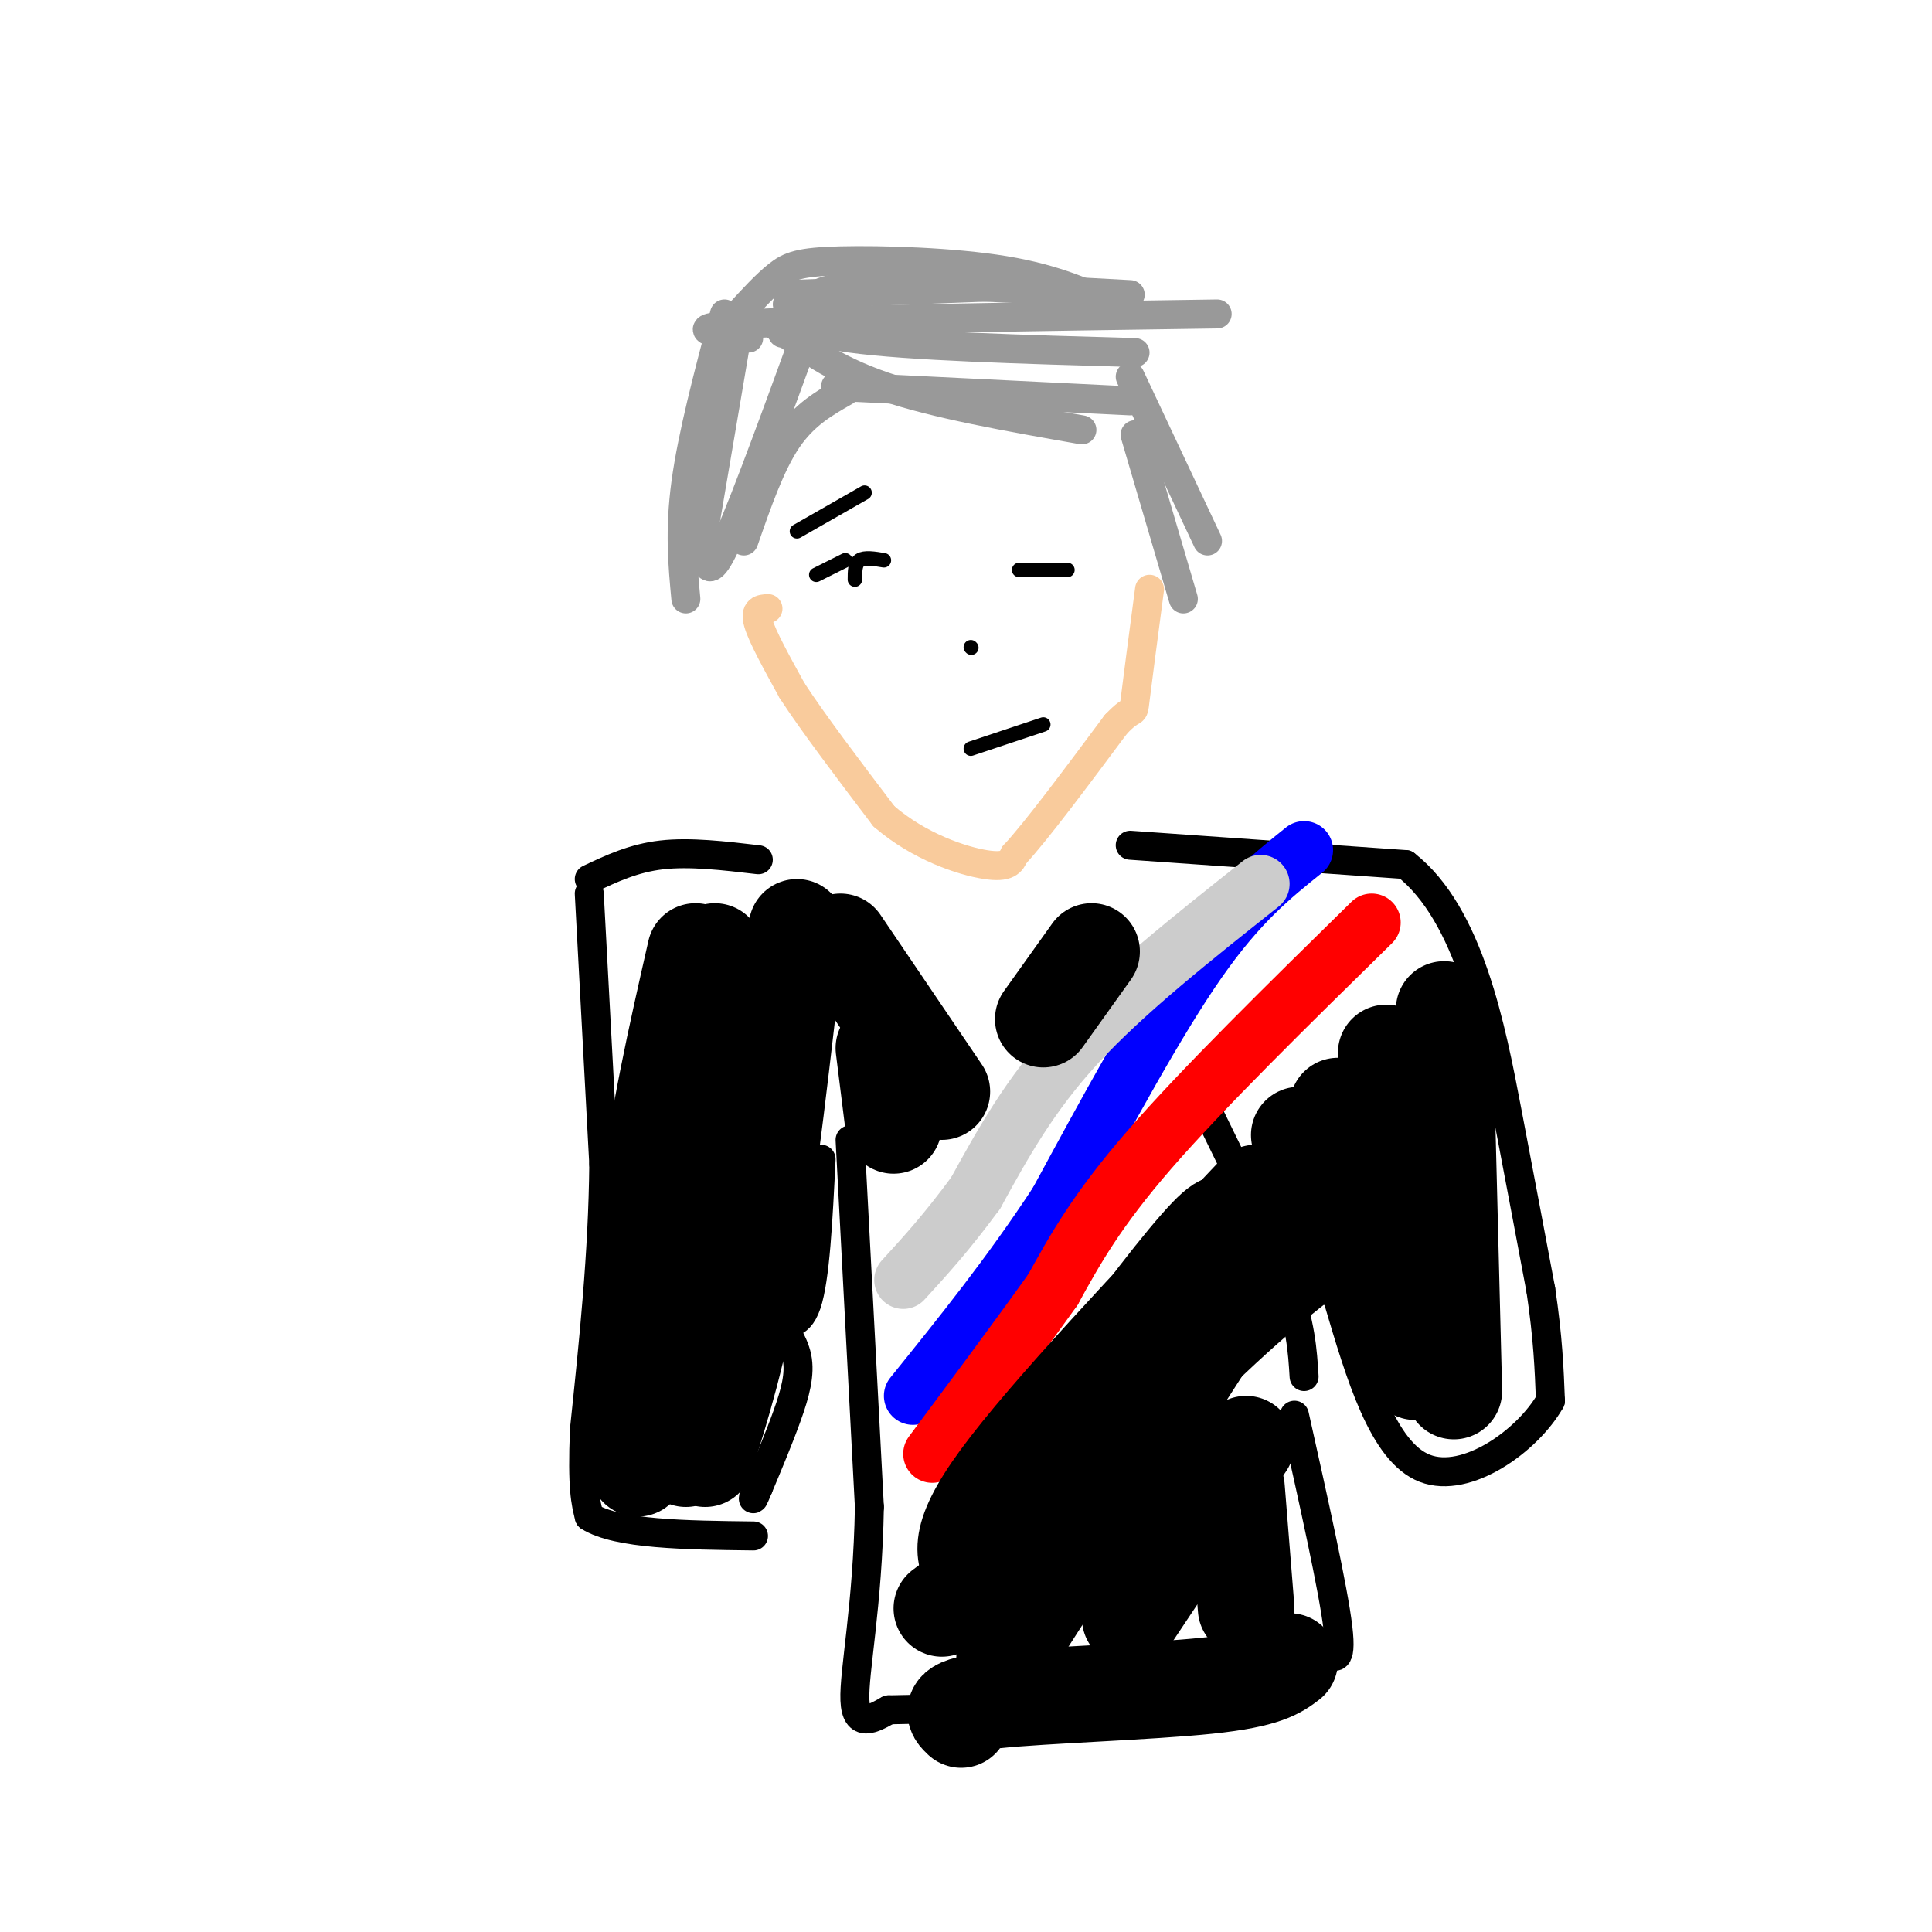
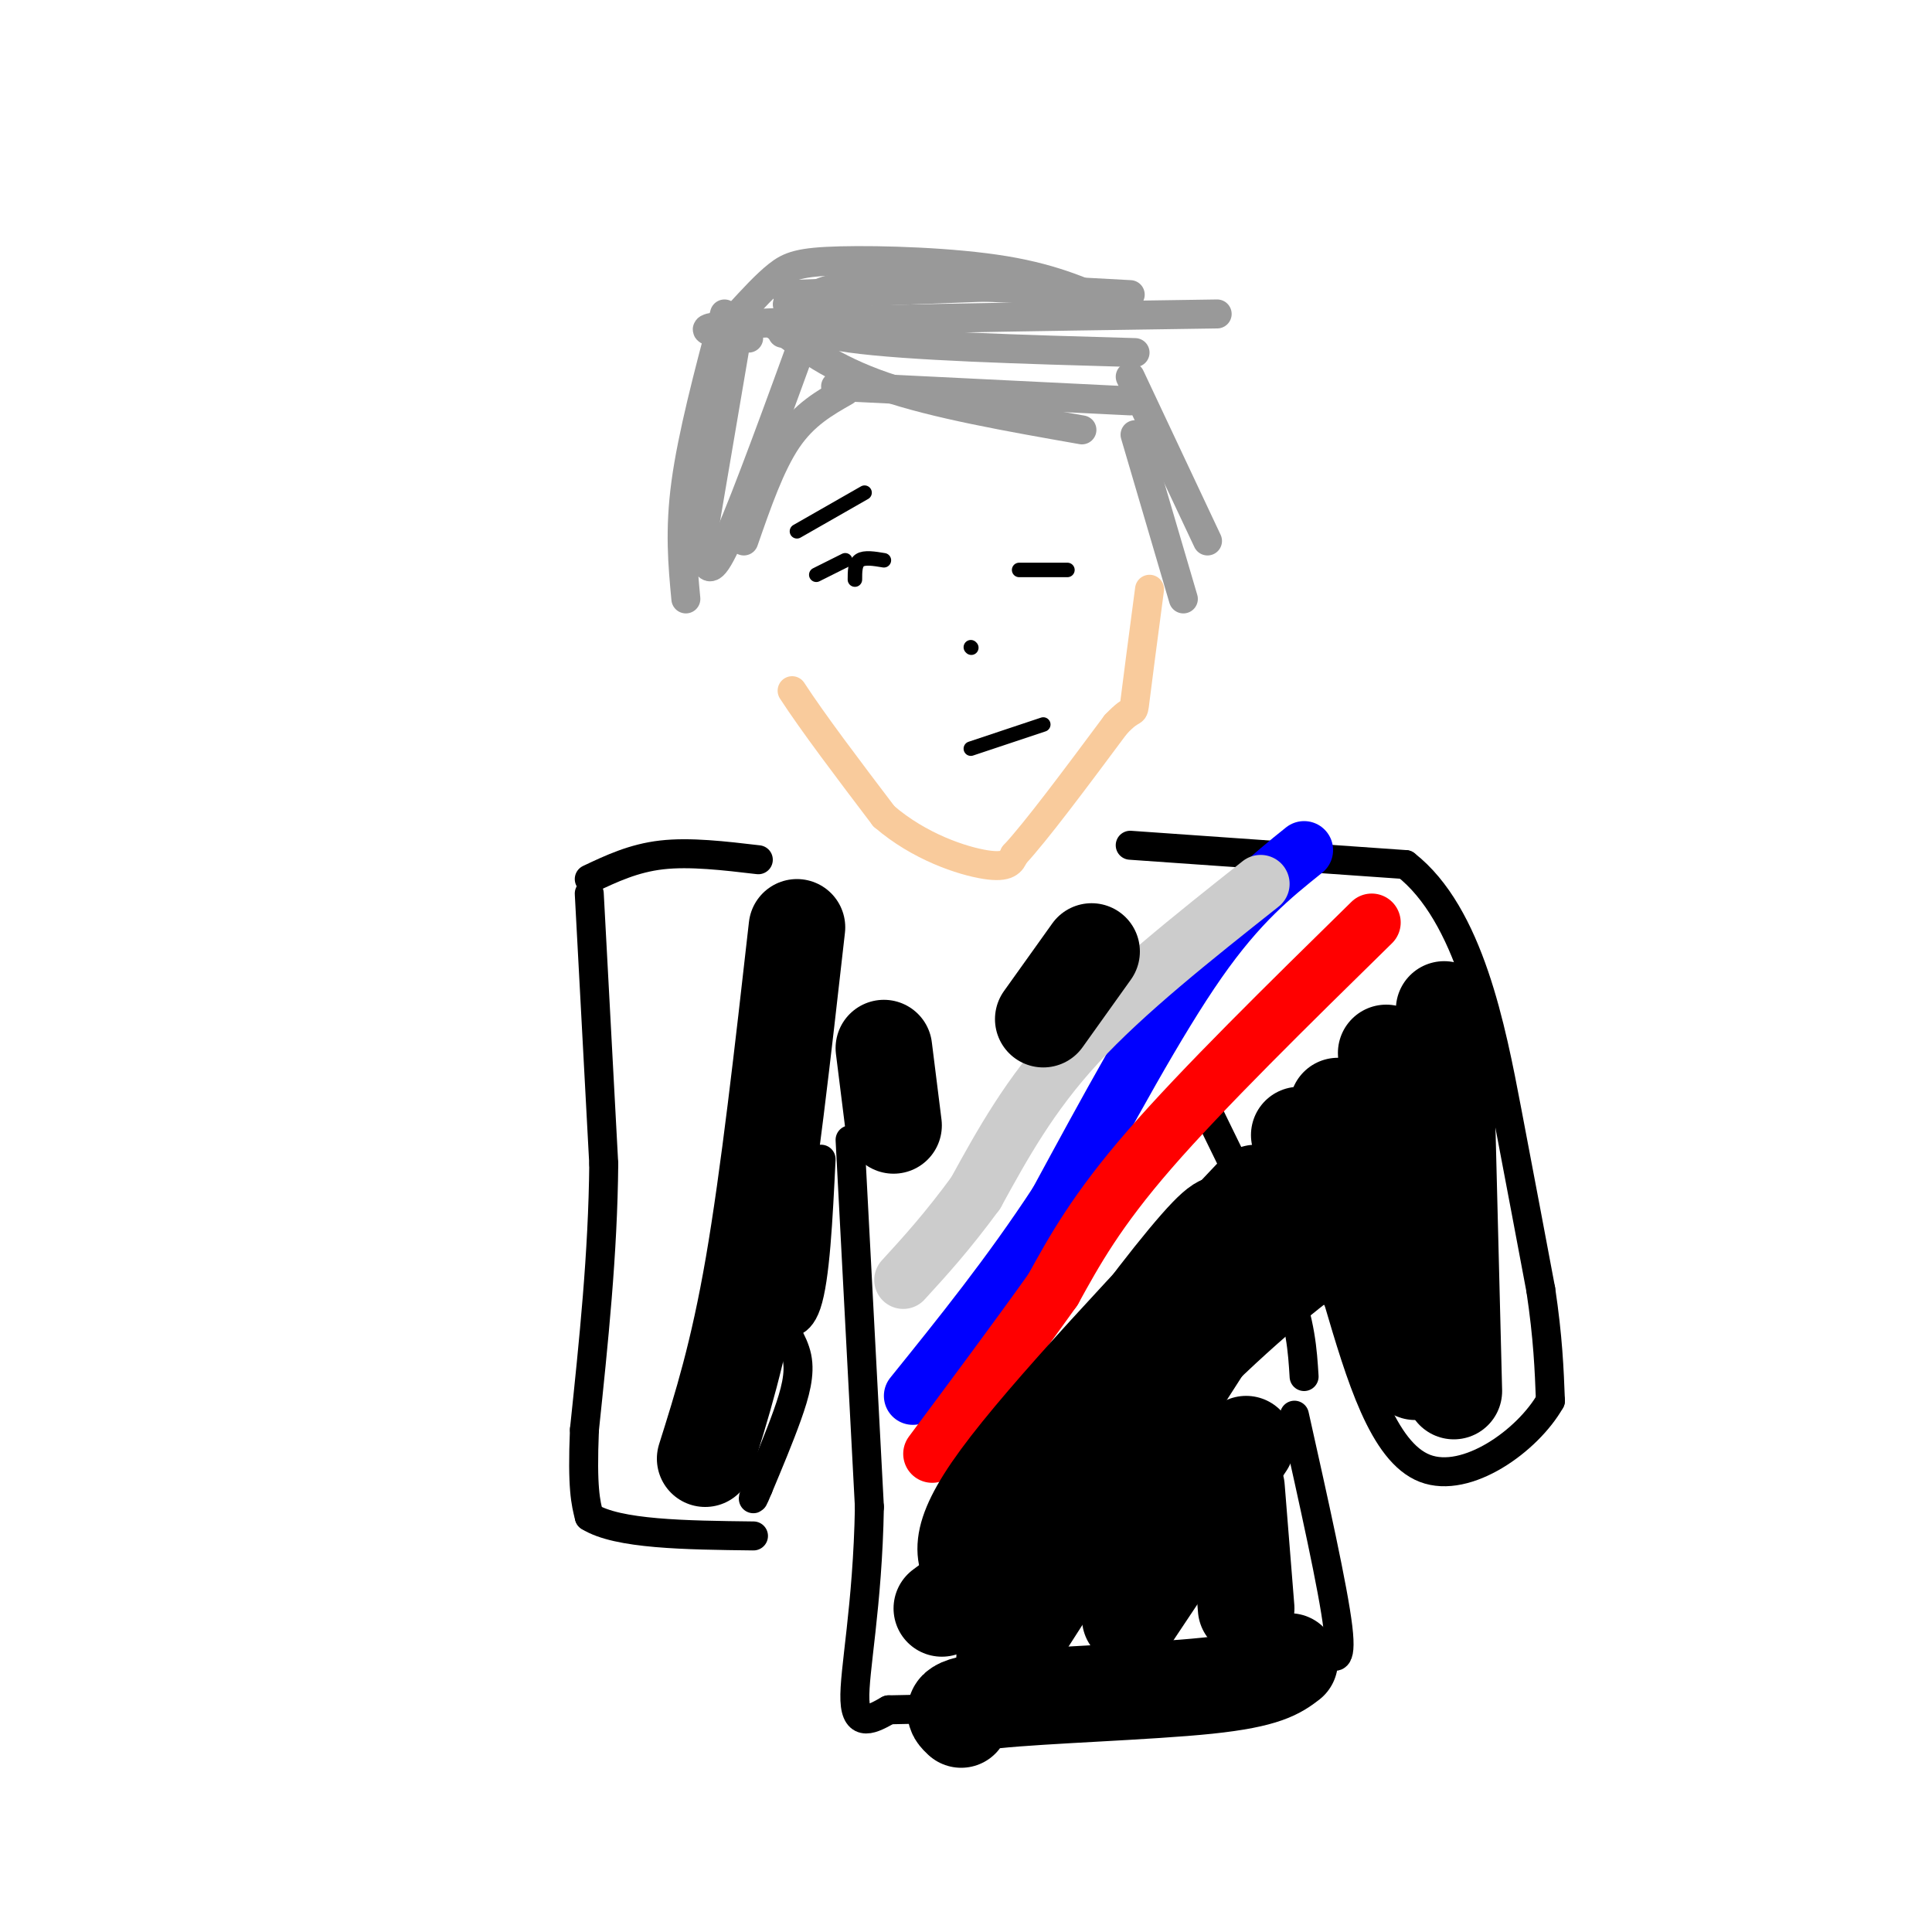
<svg xmlns="http://www.w3.org/2000/svg" viewBox="0 0 400 400" version="1.1">
  <g fill="none" stroke="rgb(153,153,153)" stroke-width="6" stroke-linecap="round" stroke-linejoin="round">
    <path d="M150,65c-3.333,12.583 -6.667,25.167 -8,35c-1.333,9.833 -0.667,16.917 0,24" />
    <path d="M153,67c0.000,0.000 -8.000,47.000 -8,47" />
    <path d="M168,66c-6.667,18.333 -13.333,36.667 -17,45c-3.667,8.333 -4.333,6.667 -5,5" />
    <path d="M175,81c-4.250,2.417 -8.500,4.833 -12,10c-3.500,5.167 -6.250,13.083 -9,21" />
    <path d="M160,67c6.167,4.667 12.333,9.333 23,13c10.667,3.667 25.833,6.333 41,9" />
    <path d="M163,63c0.500,2.667 1.000,5.333 13,7c12.000,1.667 35.500,2.333 59,3" />
    <path d="M155,70c-7.583,-1.083 -15.167,-2.167 1,-3c16.167,-0.833 56.083,-1.417 96,-2" />
    <path d="M163,61c0.000,0.000 53.000,-2.000 53,-2" />
    <path d="M162,69c1.733,-2.044 3.467,-4.089 5,-6c1.533,-1.911 2.867,-3.689 14,-4c11.133,-0.311 32.067,0.844 53,2" />
    <path d="M153,65c2.780,-3.030 5.560,-6.060 8,-8c2.440,-1.940 4.542,-2.792 13,-3c8.458,-0.208 23.274,0.226 34,2c10.726,1.774 17.363,4.887 24,8" />
    <path d="M173,80c0.000,0.000 61.000,3.000 61,3" />
    <path d="M235,90c0.000,0.000 10.000,34.000 10,34" />
    <path d="M234,78c0.000,0.000 16.000,34.000 16,34" />
  </g>
  <g fill="none" stroke="rgb(249,203,156)" stroke-width="6" stroke-linecap="round" stroke-linejoin="round">
-     <path d="M159,126c-1.417,0.083 -2.833,0.167 -2,3c0.833,2.833 3.917,8.417 7,14" />
    <path d="M164,143c4.333,6.667 11.667,16.333 19,26" />
    <path d="M183,169c7.356,6.356 16.244,9.244 21,10c4.756,0.756 5.378,-0.622 6,-2" />
    <path d="M210,177c4.500,-4.833 12.750,-15.917 21,-27" />
    <path d="M231,150c4.022,-4.289 3.578,-1.511 4,-5c0.422,-3.489 1.711,-13.244 3,-23" />
  </g>
  <g fill="none" stroke="rgb(0,0,0)" stroke-width="6" stroke-linecap="round" stroke-linejoin="round">
    <path d="M122,182c4.583,-2.167 9.167,-4.333 15,-5c5.833,-0.667 12.917,0.167 20,1" />
    <path d="M122,185c0.000,0.000 3.000,56.000 3,56" />
    <path d="M125,241c-0.167,18.500 -2.083,36.750 -4,55" />
    <path d="M121,296c-0.500,12.167 0.250,15.083 1,18" />
    <path d="M122,314c5.833,3.667 19.917,3.833 34,4" />
    <path d="M170,240c-0.604,12.367 -1.209,24.734 -3,30c-1.791,5.266 -4.769,3.432 -5,4c-0.231,0.568 2.284,3.537 3,7c0.716,3.463 -0.367,7.418 -2,12c-1.633,4.582 -3.817,9.791 -6,15" />
    <path d="M157,308c-1.167,2.833 -1.083,2.417 -1,2" />
    <path d="M176,236c0.000,0.000 4.000,76.000 4,76" />
    <path d="M180,312c-0.356,20.622 -3.244,34.178 -3,40c0.244,5.822 3.622,3.911 7,2" />
    <path d="M184,354c9.960,-0.093 31.360,-1.324 42,-2c10.640,-0.676 10.518,-0.797 10,-2c-0.518,-1.203 -1.434,-3.486 4,-5c5.434,-1.514 17.217,-2.257 29,-3" />
    <path d="M269,342c5.619,-0.690 5.167,-0.917 6,0c0.833,0.917 2.952,2.976 2,-5c-0.952,-7.976 -4.976,-25.988 -9,-44" />
    <path d="M250,230c6.333,12.917 12.667,25.833 16,35c3.333,9.167 3.667,14.583 4,20" />
    <path d="M234,175c0.000,0.000 57.000,4.000 57,4" />
    <path d="M291,179c13.222,10.311 17.778,34.089 21,51c3.222,16.911 5.111,26.956 7,37" />
    <path d="M319,267c1.500,10.000 1.750,16.500 2,23" />
    <path d="M321,290c-4.667,8.244 -17.333,17.356 -26,14c-8.667,-3.356 -13.333,-19.178 -18,-35" />
    <path d="M277,269c-6.167,-9.000 -12.583,-14.000 -19,-19" />
  </g>
  <g fill="none" stroke="rgb(0,0,255)" stroke-width="12" stroke-linecap="round" stroke-linejoin="round">
    <path d="M270,176c-6.750,5.417 -13.500,10.833 -22,23c-8.500,12.167 -18.750,31.083 -29,50" />
    <path d="M219,249c-9.833,15.000 -19.917,27.500 -30,40" />
  </g>
  <g fill="none" stroke="rgb(255,0,0)" stroke-width="12" stroke-linecap="round" stroke-linejoin="round">
    <path d="M284,191c-17.500,17.167 -35.000,34.333 -46,47c-11.000,12.667 -15.500,20.833 -20,29" />
    <path d="M218,267c-7.500,10.500 -16.250,22.250 -25,34" />
  </g>
  <g fill="none" stroke="rgb(204,204,204)" stroke-width="12" stroke-linecap="round" stroke-linejoin="round">
    <path d="M261,183c-14.083,11.167 -28.167,22.333 -38,33c-9.833,10.667 -15.417,20.833 -21,31" />
    <path d="M202,247c-6.000,8.167 -10.500,13.083 -15,18" />
  </g>
  <g fill="none" stroke="rgb(0,0,0)" stroke-width="20" stroke-linecap="round" stroke-linejoin="round">
-     <path d="M148,197c-3.000,29.250 -6.000,58.500 -7,76c-1.000,17.500 0.000,23.250 1,29" />
-     <path d="M144,197c-4.000,17.583 -8.000,35.167 -10,53c-2.000,17.833 -2.000,35.917 -2,54" />
    <path d="M165,192c-2.917,25.833 -5.833,51.667 -9,70c-3.167,18.333 -6.583,29.167 -10,40" />
-     <path d="M174,195c0.000,0.000 21.000,31.000 21,31" />
    <path d="M183,217c0.000,0.000 2.000,16.000 2,16" />
    <path d="M226,197c0.000,0.000 -10.000,14.000 -10,14" />
-     <path d="M277,258c-0.933,-0.733 -1.867,-1.467 -10,5c-8.133,6.467 -23.467,20.133 -34,33c-10.533,12.867 -16.267,24.933 -22,37" />
+     <path d="M277,258c-0.933,-0.733 -1.867,-1.467 -10,5c-8.133,6.467 -23.467,20.133 -34,33" />
    <path d="M260,247c-21.667,22.917 -43.333,45.833 -53,59c-9.667,13.167 -7.333,16.583 -5,20" />
    <path d="M254,255c-0.077,-1.821 -0.155,-3.643 -6,3c-5.845,6.643 -17.458,21.750 -25,34c-7.542,12.250 -11.012,21.643 -15,28c-3.988,6.357 -8.494,9.679 -13,13" />
    <path d="M260,262c0.000,0.000 -52.000,81.000 -52,81" />
    <path d="M258,299c0.000,0.000 -24.000,36.000 -24,36" />
    <path d="M256,308c0.000,0.000 2.000,25.000 2,25" />
    <path d="M199,356c-1.556,-1.467 -3.111,-2.933 7,-4c10.111,-1.067 31.889,-1.733 44,-3c12.111,-1.267 14.556,-3.133 17,-5" />
    <path d="M269,235c0.000,0.000 24.000,49.000 24,49" />
    <path d="M277,229c0.000,0.000 18.000,53.000 18,53" />
    <path d="M287,218c1.417,22.833 2.833,45.667 4,55c1.167,9.333 2.083,5.167 3,1" />
    <path d="M299,209c0.000,0.000 2.000,79.000 2,79" />
  </g>
  <g fill="none" stroke="rgb(0,0,0)" stroke-width="3" stroke-linecap="round" stroke-linejoin="round">
    <path d="M177,120c0.000,-1.667 0.000,-3.333 1,-4c1.000,-0.667 3.000,-0.333 5,0" />
    <path d="M211,118c0.000,0.000 10.000,0.000 10,0" />
    <path d="M201,155c0.000,0.000 15.000,-5.000 15,-5" />
    <path d="M201,134c0.000,0.000 0.100,0.100 0.1,0.1" />
    <path d="M169,119c0.000,0.000 6.000,-3.000 6,-3" />
    <path d="M165,110c0.000,0.000 14.000,-8.000 14,-8" />
  </g>
</svg>